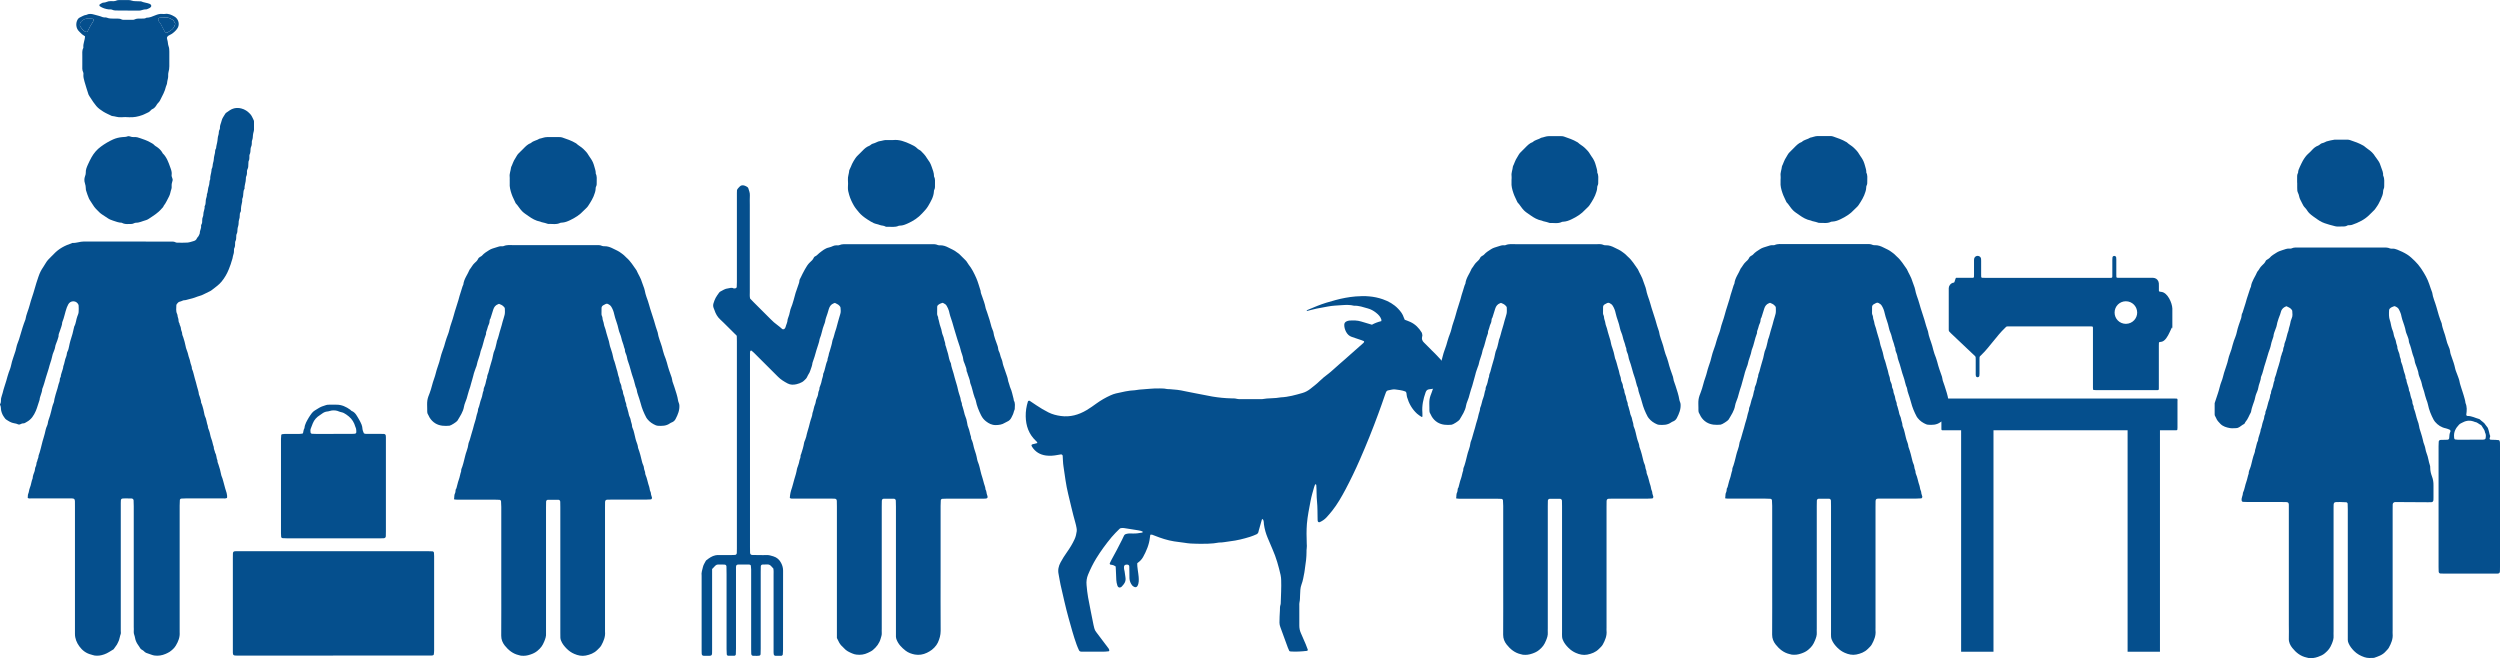
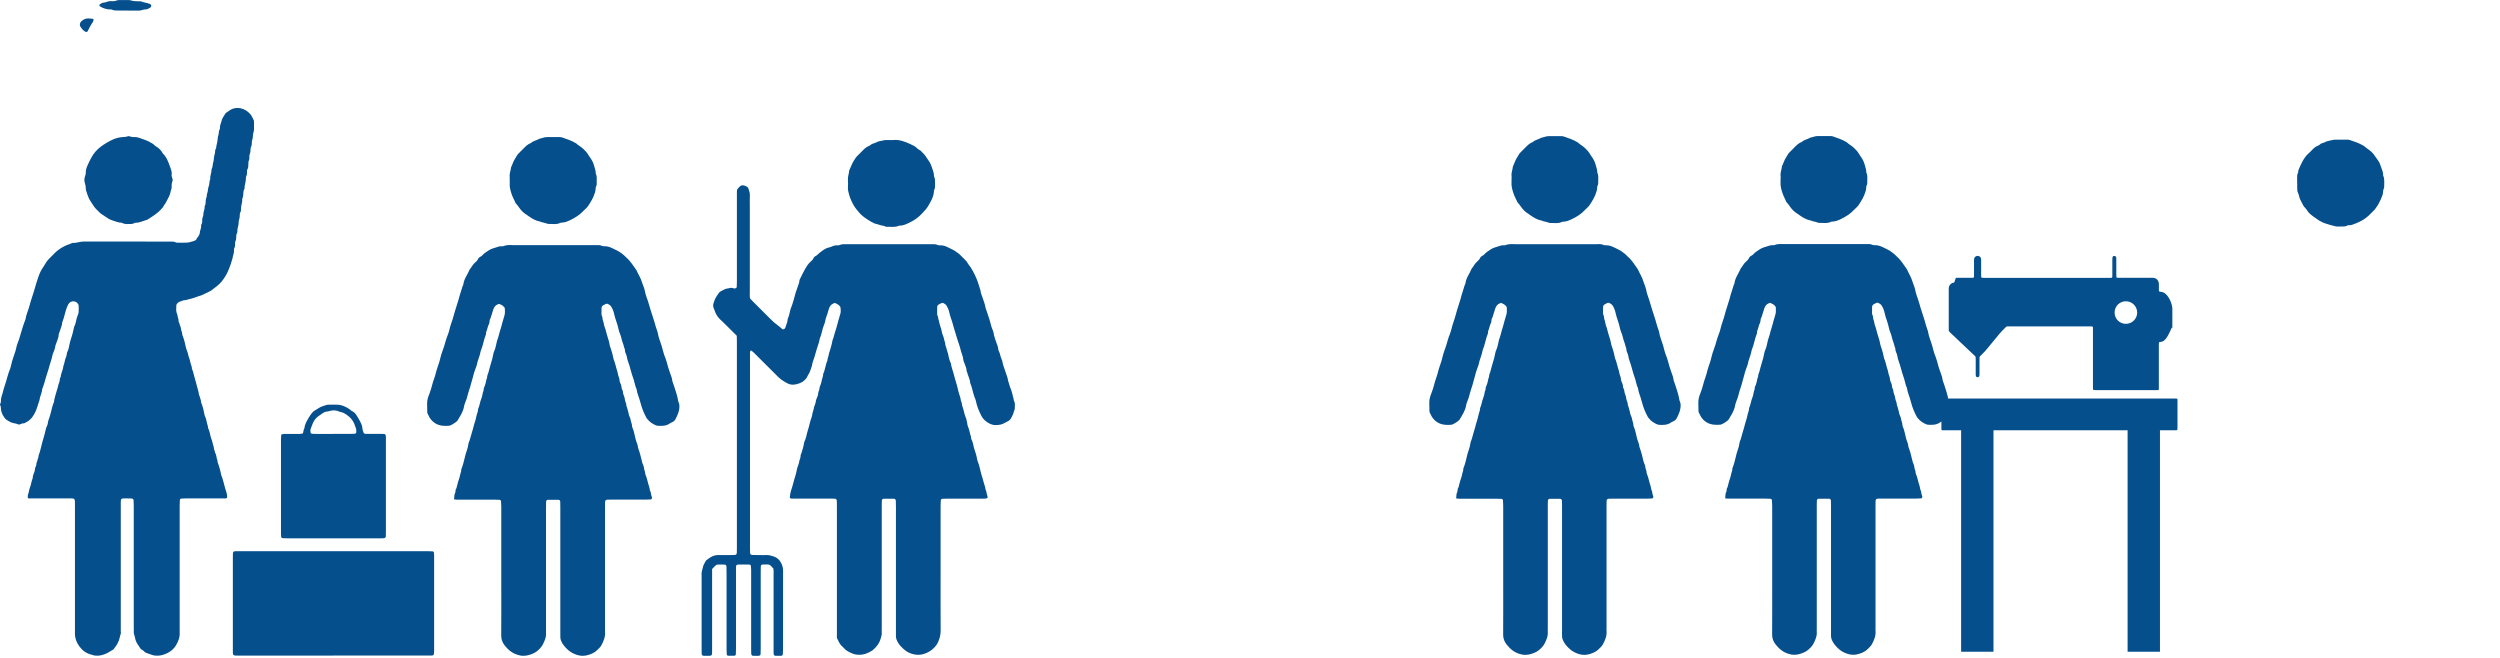
<svg xmlns="http://www.w3.org/2000/svg" id="Layer_1" viewBox="0 0 92.311 24.296">
  <defs>
    <style>.cls-1{fill:#054f8d;stroke-width:0px;}</style>
  </defs>
  <path class="cls-1" d="M26.294,21v2.978c0,.259.016.237-.235.238-.021,0-.042,0-.063,0-.061-.003-.086-.027-.087-.09-.002-.041-.002-.083-.002-.124,0-.915,0-1.829,0-2.744-.018-.113.027-.219.049-.325.017-.078.068-.15.105-.223.006-.012.017-.022.029-.03.098-.076.199-.148.324-.175.041-.009.083-.01.124-.01.153,0,.306,0,.459,0,.048,0,.097-.002.145-.005.035-.003.062-.032.064-.07.002-.055.003-.11.003-.166v-7.649c0-.068-.003-.138-.004-.207-.122-.121-.239-.238-.357-.355-.085-.083-.166-.167-.254-.247-.106-.096-.171-.216-.214-.349-.009-.027-.021-.051-.03-.076-.021-.054-.022-.111-.007-.164.021-.072.048-.143.082-.21.035-.066.083-.127.126-.189.011-.016.028-.033.045-.042.093-.046.176-.109.286-.118.067-.006.131-.043.199-.002.015.009.041.002.062.002.026,0,.059-.028.06-.049.003-.063.006-.124.006-.187v-3.284c0-.041.003-.083.004-.114.025-.055.064-.086.096-.122.055-.061.122-.059.191-.036.032.011.064.029.092.048.016.01.034.028.039.047.026.085.062.167.057.26-.007.118-.002.236-.002.353,0,1.074,0,2.148,0,3.222,0,.076-.009.152.011.237.038.039.081.085.124.129.211.211.423.422.634.633.078.079.159.154.251.218.063.042.117.097.176.145.024.021.075.011.092-.015.011-.017.027-.034.031-.053.023-.094.075-.18.076-.278,0-.013.007-.027.011-.04.035-.089.064-.18.08-.275.012-.081.055-.156.079-.235.035-.118.075-.235.103-.355.025-.113.077-.22.108-.332.018-.066.054-.125.055-.198,0-.038.028-.078.046-.115.052-.105.102-.213.161-.313.051-.089.103-.179.18-.251.055-.051.115-.1.144-.174.008-.018.025-.038.042-.045.069-.025.108-.086.162-.126.11-.082.213-.177.356-.205.053-.01.105-.034.155-.056.04-.017.08-.024.122-.024.035,0,.074.007.104-.007.106-.047.218-.034.329-.034,1.016,0,2.031,0,3.047,0,.089,0,.18-.011.266.032.023.011.054.009.083.008.106-.002.204.03.297.079.109.058.228.101.325.183.026.021.058.035.083.06.079.079.156.159.237.235.047.044.068.103.107.151.123.152.208.327.286.503.066.15.106.313.159.469,0,.078.037.146.06.218.043.131.097.257.12.394.01.061.041.117.058.176.035.125.087.245.117.372.027.12.065.238.115.351.023.186.101.356.16.532.023.066.013.136.05.2.033.058.041.13.063.196.021.065.056.128.066.195.014.097.052.185.082.276.028.092.062.182.094.274.025.071.025.148.056.219.025.056.03.121.056.177.062.133.082.276.122.415.006.02,0,.045.01.061.058.097.033.202.032.304,0,.032-.026.064-.032.097-.017.083-.056.156-.094.229-.032.063-.08.113-.147.141-.032.014-.064.029-.093.048-.103.066-.215.081-.336.083-.143.002-.256-.058-.36-.139-.076-.059-.137-.134-.181-.223-.087-.174-.159-.351-.195-.542-.008-.04-.028-.078-.043-.116-.065-.174-.089-.36-.162-.532-.01-.139-.08-.261-.114-.394-.035-.048-.016-.108-.036-.16s-.038-.104-.056-.156c-.018-.051-.047-.103-.051-.156-.01-.133-.075-.249-.102-.377-.025-.12-.079-.234-.111-.352-.04-.146-.092-.288-.131-.433-.041-.153-.087-.303-.14-.453-.02-.057-.028-.12-.045-.18-.019-.067-.05-.128-.084-.189-.028-.052-.076-.079-.125-.103-.012-.006-.028-.01-.041-.006-.06.018-.117.043-.162.088-.013.013-.023.036-.023.055-.003.09-.003.181-.002.27,0,.056.049.101.04.16.034.097.043.2.08.297.027.069.046.142.058.218.013.08.062.155.074.235.011.076.054.142.05.221,0,.026.02.051.026.078.019.087.053.17.075.256.028.12.045.244.106.355.012.131.068.252.1.378.024.092.047.186.076.277.041.123.073.25.1.377.006.027.017.052.023.079.016.074.056.141.061.219.003.068.055.126.048.2-.002.018.014.038.019.058.02.08.051.155.066.237.013.081.055.155.077.235.021.079.032.162.048.241.005.02.012.04.021.058.051.114.06.239.104.355-.007.059.023.107.044.158.039.096.046.2.08.298.044.123.081.248.102.377.007.041.022.08.037.118.045.109.064.224.093.337.009.033.017.067.026.1.025.092.061.181.081.276.019.094.068.181.072.278.041.06.03.135.056.198.055.132-.007.141-.11.141-.452,0-.904,0-1.357,0-.063,0-.125.003-.187.006-.026.002-.053.029-.054.054-.003.069-.007.138-.007.207v2.39c0,.742-.003,1.483.002,2.225,0,.157-.041.297-.105.436-.055.121-.189.258-.311.324-.03.017-.061.034-.091.049-.142.069-.293.092-.446.065-.122-.023-.243-.066-.341-.142-.143-.112-.271-.24-.336-.415-.012-.031-.019-.066-.021-.101-.003-.062,0-.124,0-.186,0-1.539,0-3.077,0-4.615,0-.076-.002-.152-.005-.228-.002-.034-.034-.066-.069-.066-.124,0-.25-.002-.375,0-.046,0-.071.03-.072.083-.002.069-.003.139-.003.208v4.511c0,.048-.004.097,0,.145.008.079-.02.148-.041.221-.048.173-.154.308-.289.42-.052.044-.119.071-.18.102-.134.066-.278.084-.425.066-.054-.006-.108-.023-.159-.045-.108-.046-.216-.095-.295-.187-.018-.021-.037-.042-.058-.059-.071-.06-.12-.134-.157-.218-.013-.031-.03-.062-.052-.104v-.238c0-1.538,0-3.076,0-4.614,0-.069,0-.139-.003-.208-.003-.053-.022-.085-.094-.086-.063,0-.125-.002-.188-.002-.438,0-.877,0-1.315,0-.048,0-.098.01-.139-.025.01-.139.028-.231.082-.381.034-.097.049-.199.081-.296.042-.131.081-.262.103-.398.005-.027.017-.052.026-.078.02-.066.049-.13.057-.197.009-.069.054-.127.048-.2-.003-.025.015-.052.024-.078.041-.131.085-.261.105-.398.002-.013.004-.028.009-.04.024-.065.056-.127.071-.194.013-.06.025-.121.044-.18.037-.118.07-.238.098-.357.026-.115.085-.22.09-.339.044-.102.047-.217.093-.314.031-.066.024-.136.052-.2.03-.068.063-.141.066-.216.002-.071.058-.128.046-.2.029-.086.067-.168.081-.255.013-.089.06-.17.057-.261.077-.155.08-.334.156-.489-.003-.085.047-.158.052-.241.002-.033.022-.065.03-.098.035-.125.079-.249.099-.378.002-.013.003-.028.009-.04.054-.12.07-.251.117-.373.036-.097.051-.199.083-.297.031-.098.053-.199.086-.296.024-.074.014-.151.008-.227-.003-.036-.028-.062-.052-.087-.045-.048-.108-.061-.155-.093-.02.007-.032.011-.046.016-.1.038-.15.116-.18.213-.031.105-.06.212-.1.313-.018.047-.026.092-.034.14-.007.04-.022.079-.038.117-.073.171-.089.36-.165.53-.019.144-.081.275-.119.414-.044.16-.088.317-.147.471-.009.098-.047.187-.078.278-.018.054-.037.104-.071.148-.02.028-.031.062-.047.091-.013.025-.025.05-.044.069-.045.044-.087.092-.141.123-.065.036-.138.064-.211.08-.108.025-.219.028-.324-.028-.128-.068-.252-.142-.355-.246-.294-.296-.59-.589-.885-.883-.029-.029-.062-.055-.093-.082-.012-.01-.048.004-.05.019-.003.021-.008.042-.008.062,0,.056,0,.111,0,.166v7.005c0,.069,0,.139.003.208.002.057.032.085.094.085.084.002.167.002.251.002.084,0,.167.006.25,0,.093-.007.179.021.264.047.133.04.228.125.29.25.045.088.07.177.07.277-.003.984-.002,1.967-.002,2.952,0,.048-.005.097-.009.144,0,.022-.033.051-.057.051-.069,0-.139.002-.209,0-.037,0-.066-.028-.069-.063-.002-.02-.005-.041-.005-.062,0-.062,0-.124,0-.187,0-.894,0-1.787,0-2.681,0-.076.006-.153-.009-.232-.028-.029-.057-.058-.084-.09-.04-.046-.089-.062-.149-.059-.055.004-.111.002-.166.004-.037.002-.062.028-.064.068-.002.068-.003.138-.003.207,0,.942,0,1.885,0,2.827,0,.069-.003.139-.005.207,0,.028-.027.054-.051.056-.028.003-.056.006-.084.006-.048,0-.097,0-.145-.003-.034,0-.062-.03-.064-.069-.002-.055-.004-.11-.004-.166,0-.693,0-1.385,0-2.079,0-.291,0-.581,0-.873,0-.047-.006-.096-.011-.144-.002-.01-.016-.022-.028-.028-.011-.007-.027-.009-.04-.009-.132,0-.265-.002-.397,0-.06,0-.082.027-.084.093,0,.063,0,.124,0,.187v2.827c0,.068-.004.138-.006.207,0,.026-.028.053-.054.053-.077,0-.153,0-.229,0-.025,0-.051-.028-.052-.055-.004-.063-.007-.124-.007-.187,0-.922,0-1.843,0-2.764,0-.097-.002-.194-.004-.291,0-.037-.029-.067-.065-.068-.034-.003-.069-.005-.105-.004-.222.002-.182-.022-.351.16" />
-   <path class="cls-1" d="M91.195,16.235h0c.145,0,.291,0,.436,0,.034,0,.069,0,.104-.008.016-.004.04-.022.043-.036.012-.074.023-.15-.019-.22-.008-.095-.077-.159-.117-.237-.009-.018-.026-.036-.043-.044-.074-.035-.132-.103-.219-.111-.148-.064-.294-.061-.438.015-.048.026-.101.043-.141.084-.125.129-.205.275-.185.462.002.02.003.042.01.061.004.011.019.024.03.026.033.006.068.009.103.01.145,0,.291,0,.437,0M84.432,11.306c-.137.045-.2.133-.226.259-.014.066-.052.128-.07.194-.019.073-.051.142-.061.219-.007.061-.032.12-.054.178-.031.084-.067.165-.075.257,0,.007,0,.013-.003.02-.028.099-.072.192-.089.295-.017.101-.059.197-.092.295-.043.123-.067.251-.112.374-.063.173-.088.359-.166.528-.005.14-.081.261-.099.399-.011.08-.052.157-.081.234-.032.084-.038.174-.07.258-.032.083-.058.169-.086.254-.008.027-.012.053-.019.08-.006.027-.006.057-.019.08-.066.113-.104.242-.193.343-.023.025-.025.067-.058.084-.082.039-.143.108-.228.141-.02.007-.041.01-.062.011-.076,0-.155.011-.229-.002-.128-.023-.256-.058-.353-.156-.065-.065-.125-.129-.159-.216-.013-.032-.031-.062-.048-.095,0-.011-.005-.025-.005-.039,0-.138,0-.276,0-.415.041-.124.08-.248.123-.371.05-.142.073-.294.131-.434.043-.102.062-.21.093-.315.05-.171.122-.335.157-.512.024-.12.08-.233.115-.351.03-.105.054-.212.09-.315s.085-.205.106-.312c.037-.183.105-.355.164-.53.023-.066.004-.141.05-.199.038-.119.075-.237.112-.354.032-.104.056-.213.096-.314.038-.096.056-.199.103-.292.023-.206.158-.366.233-.551.066-.07.097-.165.173-.23.056-.049.111-.103.142-.176.01-.022.04-.036.062-.051.028-.021.063-.035.084-.061.067-.083.161-.131.247-.187.068-.045.149-.072.228-.097.086-.026.169-.066.263-.054.02.003.044.002.062-.006.092-.045.19-.034.287-.034h3.067c.097,0,.195-.009.287.034.024.01.055.008.083.007.064-.003.123.013.182.036.128.051.253.108.37.182.106.067.194.154.283.24.171.165.294.363.408.569.105.189.154.397.232.595.024.186.107.354.156.533.055.205.114.409.195.606.025.2.121.379.162.575.021.1.056.198.099.293.023.049.044.104.048.158.006.078.035.148.06.219.048.136.098.272.126.414.016.08.053.155.08.233.029.085.068.167.083.255.014.089.048.171.072.257s.06.169.082.256c.025.092.057.183.066.279.061.139.051.282.029.426-.004.028.019.054.05.053.15-.002.279.073.419.111.012.003.027.009.035.019.066.07.16.111.208.2.023.042.066.073.085.116.025.056.036.118.052.177.008.027.007.057.021.079.026.044.006.08-.007.119-.009.029.011.055.042.056.063.003.124.003.187.006.034,0,.069.005.104.009.025.003.033.024.039.043.007.019.009.041.009.062.002.062.002.124.002.187v4.343c0,.069,0,.139-.003.208-.002.06-.029.084-.092.086-.042,0-.084,0-.125,0h-1.836c-.048,0-.097-.002-.145-.004-.035-.002-.062-.031-.064-.07-.002-.055-.004-.11-.004-.165v-4.469c0-.055.003-.11.006-.166.002-.033.033-.062.069-.063.084-.002.167-.003.251-.006.037,0,.066-.028.067-.064.004-.083.008-.165.046-.241.01-.021-.011-.06-.034-.068-.045-.017-.089-.039-.136-.048-.164-.032-.294-.118-.4-.242-.017-.021-.034-.044-.047-.068-.098-.182-.176-.372-.216-.578-.011-.06-.035-.118-.057-.176-.035-.097-.058-.198-.084-.297-.025-.092-.067-.179-.082-.275-.01-.061-.033-.12-.056-.178-.032-.083-.069-.164-.076-.256,0-.013-.006-.027-.01-.04-.029-.085-.052-.172-.089-.253-.038-.084-.032-.175-.068-.259-.059-.139-.081-.29-.13-.432-.019-.058-.05-.111-.053-.178-.002-.06-.03-.119-.05-.178-.019-.058-.051-.114-.062-.174-.026-.15-.081-.29-.129-.433-.021-.064-.032-.133-.049-.199-.016-.062-.047-.114-.073-.171-.028-.062-.082-.091-.14-.117-.011-.006-.028-.01-.04-.005-.059.02-.117.043-.161.089-.013.013-.023.036-.024.055-.006.131-.015.261.033.389.025.063.029.134.047.2.015.06.03.122.056.177.032.07.029.148.057.219.025.065.057.129.064.196.009.077.056.142.05.221-.002.019.012.039.017.059.017.073.062.139.066.216.004.069.054.128.046.2-.002.013.005.028.01.04.069.151.08.319.144.471.025.057.002.127.049.178.004.14.092.259.095.399.048.079.045.172.075.257.022.064.054.126.053.199,0,.063.056.112.047.179-.002.012.003.028.009.04.059.14.079.292.13.434.027.07.051.143.061.218.01.091.049.171.071.257.021.08.052.158.066.237.011.069.032.134.058.198.039.096.04.201.08.298.061.145.072.306.125.455.01.025.009.054.009.082,0,.112.027.219.066.324.04.105.057.213.055.325-.003.152,0,.305,0,.457,0,.028,0,.055-.002.084-.002.049-.029.081-.074.083-.042.002-.084.002-.125.002-.396-.002-.792-.005-1.188-.007-.021,0-.044,0-.062.008-.017.007-.034.023-.044.039-.01.018-.011.04-.011.06-.002.069-.002.139-.002.208v4.427c0,.042-.004.084,0,.124.018.188-.053.352-.14.511-.029.053-.079.095-.12.142-.114.132-.274.181-.43.235-.117.005-.231.015-.349-.025-.147-.05-.276-.119-.387-.231-.084-.086-.155-.176-.202-.286-.017-.039-.028-.077-.028-.12,0-.055,0-.11,0-.166v-4.655c0-.069-.003-.139-.005-.208,0-.026-.027-.054-.052-.055-.076-.004-.153-.008-.229-.009-.249,0-.239-.011-.239.237,0,1.51,0,3.02,0,4.531,0,.055-.004.111,0,.166.009.107-.025.205-.064.301-.066.158-.123.234-.255.347-.075.065-.164.103-.256.135-.124.044-.22.054-.347.043-.027-.003-.053-.014-.08-.02-.221-.048-.387-.183-.522-.353-.076-.096-.133-.208-.128-.342.006-.173,0-.347,0-.52v-4.219c0-.069,0-.139,0-.208-.002-.071-.027-.094-.105-.096-.056-.002-.111-.002-.167-.002h-1.231c-.062,0-.124-.003-.187-.006-.03-.002-.048-.025-.052-.051-.016-.1.05-.186.048-.283.064-.131.076-.278.127-.412.036-.098.048-.2.085-.297-.004-.071.027-.137.052-.199.04-.097.054-.199.081-.297.012-.047.027-.093.038-.14.021-.079.066-.152.066-.237.045-.115.048-.243.109-.353.007-.14.087-.261.097-.399.047-.094.048-.2.085-.296.022-.058.044-.115.047-.18.002-.053.05-.098.042-.158-.002-.013.002-.029.008-.041.066-.143.077-.306.14-.45.03-.07.014-.152.058-.218-.002-.071.028-.135.053-.198.037-.09.033-.191.078-.278-.01-.08.038-.145.056-.219.029-.113.062-.225.099-.336.034-.105.06-.211.079-.319.005-.027.025-.051.028-.078.007-.069.06-.124.058-.197,0-.063.05-.115.043-.181,0-.012.003-.028.009-.04.069-.151.082-.319.145-.472.009-.088.048-.17.063-.258.01-.061.024-.124.05-.178.047-.094.031-.19.025-.285-.002-.025-.025-.048-.042-.069-.041-.05-.104-.067-.165-.101" />
  <path class="cls-1" d="M1.025,18.376c.005-.047-.002-.101.017-.142.032-.071.029-.149.059-.218.05-.114.055-.241.105-.355.002-.091.04-.174.07-.257.022-.059.009-.123.044-.18.036-.059.012-.138.055-.197.004-.07.056-.128.048-.2.067-.173.1-.356.149-.535.026-.092.057-.182.08-.276.024-.099.04-.202.086-.295.035-.069.028-.149.057-.219.041-.103.068-.209.095-.315.026-.106.046-.214.092-.315.02-.042.016-.095.029-.141.03-.105.051-.213.089-.316.039-.103.049-.214.094-.315.025-.057-.002-.127.047-.178.007-.14.088-.26.097-.399.049-.114.052-.242.105-.354.03-.064.015-.136.053-.199.031-.051.039-.117.054-.177.017-.066.024-.136.046-.2.06-.176.108-.354.145-.537.067-.116.067-.252.114-.373.02-.051.044-.104.048-.157.008-.083.004-.166,0-.25-.002-.025-.019-.05-.035-.072-.086-.114-.274-.105-.348.036-.019.037-.038.074-.052.112-.066.18-.095.372-.17.55-.002.113-.058.211-.086.316-.018.066-.059.127-.049.2,0,.006-.003.013-.005.02-.028.085-.049.173-.087.253-.037.076-.031.161-.066.238-.043.093-.076.194-.094.294-.018.097-.061.183-.083.276-.034.147-.09.288-.131.433-.042.145-.079.292-.138.432-.003.14-.087.261-.097.4-.05.135-.082.277-.139.408-.071.164-.166.317-.336.407-.043.022-.079.057-.131.054-.045-.002-.079.024-.118.037-.018.006-.044.01-.06.002-.051-.025-.104-.036-.159-.045-.112-.017-.204-.08-.296-.14-.011-.008-.023-.017-.03-.028-.032-.046-.067-.088-.092-.137s-.043-.102-.056-.155c-.017-.072-.002-.152-.043-.22-.004-.006-.004-.016,0-.02.047-.068.026-.148.039-.221.011-.067.043-.131.058-.198.034-.155.092-.301.135-.453.028-.098.053-.198.087-.295.033-.09.072-.18.09-.274.035-.183.11-.354.163-.532.028-.091.038-.189.075-.277.038-.09.067-.181.093-.275.059-.204.119-.409.198-.606.027-.185.112-.353.157-.533.05-.2.127-.391.18-.589.041-.153.091-.302.141-.451.05-.149.101-.251.194-.386.023-.034.042-.071.065-.105.03-.047.058-.095.095-.135.07-.077.148-.147.219-.222.18-.192.404-.31.65-.39.013-.005.026-.017.038-.016.141.01.271-.051.41-.051,1.064.003,2.128.002,3.193.002.068,0,.139-.008.204.028.017.01.04.012.06.012.125,0,.252.007.376-.003.074-.006.147-.033.219-.053.049-.012.103-.038.126-.098.017-.044.066-.071.08-.121.007-.026.03-.05.029-.075-.003-.092.061-.17.049-.263-.003-.019.003-.043.013-.06.032-.05.029-.105.029-.161,0-.042.005-.082.024-.122.011-.024.018-.053.017-.08-.004-.105.061-.199.047-.304.048-.075.034-.16.045-.241.01-.067.047-.13.039-.201.047-.102.031-.217.074-.32.03-.075.007-.165.05-.24-.011-.113.04-.217.047-.326,0-.021,0-.045.01-.061.042-.069.026-.15.049-.22.023-.067.027-.135.033-.203.005-.054.028-.106.036-.161.009-.054-.002-.111.035-.16.004-.005.007-.012.007-.019.005-.097.042-.188.051-.284.007-.068.011-.136.035-.202.023-.064,0-.139.043-.2.01-.016.014-.04.012-.06-.007-.093.043-.173.061-.26.019-.098.086-.17.131-.255.009-.018.026-.034.042-.046.091-.062.175-.133.287-.16.091-.021.174-.019.265.003.136.033.238.106.331.205.063.067.09.154.132.233.01.017.009.041.009.061,0,.098.003.195,0,.292,0,.033-.014.066-.021.1-.007.034-.017.067-.018.102-.003.062-.006.123-.03.182-.015.036-.01.081-.012.123-.002.042-.007.082-.027.12-.012.024-.017.053-.018.08-.004.069-.003.137-.035.202-.014.029-.008.068-.009.103-.002.042,0,.084-.02.122-.007.012-.013.026-.014.039-.004.063-.008.124-.009.187,0,.064-.052.112-.047.179.005.062,0,.124-.029.183-.01.024-.012.053-.011.081.003.125-.058.242-.048.368-.074.109-.024.246-.08.361-.017.034,0,.083-.01.123-.027.107-.047.216-.044.327,0,.019-.009.041-.019.058-.023.038-.025.079-.025.121,0,.056-.005.109-.027.162-.015.037-.013.081-.015.123-.003.042-.005.082-.02.122-.012.031-.019.066-.021.101-.005.062,0,.124-.034.181-.012.022-.011.053-.012.081-.003.062.002.124-.032.181-.01.016-.009.04-.01.061,0,.069.002.139-.033.202-.007.011-.007.027-.008.041-.005.055.003.114-.016.163-.021.053-.027.106-.038.16-.009.048-.032.09-.043.138-.01.053-.034.104-.052.156-.057.163-.128.318-.228.461-.028.04-.056.078-.087.115-.103.124-.238.21-.361.31-.027.022-.059.037-.089.052-.074.037-.148.073-.223.109-.037.019-.074.034-.115.045-.067.016-.13.045-.195.067-.117.043-.24.062-.359.097-.073-.009-.129.044-.199.055-.042.007-.07.044-.097.074-.013.015-.026.036-.027.054,0,.109-.025.22.029.327.021.041.012.097.033.139.03.065.002.142.05.2.003.07.056.125.057.197,0,.07.048.128.047.201,0,.039.024.078.037.118.038.11.067.222.09.337.004.02.008.041.013.061.024.086.066.164.082.254.016.087.062.17.074.257.013.089.067.168.063.26.056.112.069.237.106.354.03.098.058.198.081.297.021.093.062.181.068.279.002.032.027.064.033.097.016.074.055.142.051.22.037.074.057.155.079.234.02.072.03.147.047.22.003.014.006.028.012.04.064.117.063.253.111.374-.003.057.023.106.043.158.041.103.046.216.088.317.041.096.048.2.087.295-.005.08.041.146.053.221.056.084.038.188.083.275-.004.058.021.107.04.16.042.117.071.236.095.357.003.013.003.028.009.04.067.152.092.316.141.473.035.115.087.23.069.356-.054.03-.111.018-.165.018-.446.002-.89,0-1.336,0-.063,0-.124.004-.187.007-.026,0-.053.029-.054.054-.003.069-.007.138-.007.207v4.573c0,.034-.002.069,0,.104.014.181-.052.34-.141.489-.056.095-.141.171-.233.234-.046.03-.098.052-.148.075-.13.056-.267.078-.407.059-.067-.009-.131-.039-.198-.06-.072-.022-.145-.04-.197-.105-.015-.021-.046-.029-.067-.046-.023-.016-.05-.031-.062-.053-.049-.091-.124-.167-.16-.267-.013-.039-.029-.076-.034-.119-.009-.082-.059-.154-.048-.241.007-.054,0-.11,0-.166v-4.448c0-.076-.003-.152-.006-.228-.002-.033-.034-.064-.069-.065-.076-.002-.153-.004-.229-.004-.172.002-.175.003-.175.175,0,.499,0,.997,0,1.496v3.076c0,.048,0,.097,0,.145,0,.042.01.087-.005.124-.028.071-.034.147-.06.218-.018.052-.047.101-.07.15-.003.007-.007.012-.01.018-.04.056-.08.112-.12.169-.114.065-.219.146-.345.188-.129.044-.215.058-.347.045-.048-.006-.093-.027-.14-.038-.184-.045-.327-.156-.433-.303-.098-.134-.163-.289-.162-.463,0-.055,0-.111,0-.166,0-1.517,0-3.034,0-4.552,0-.313.024-.28-.277-.281-.446,0-.89,0-1.336,0-.047,0-.097.012-.139-.025" />
  <path class="cls-1" d="M16.765,18.43c.016-.084,0-.154.037-.218.031-.053,0-.127.049-.177.033-.105.049-.214.088-.316.04-.104.051-.214.089-.317-.007-.065.024-.121.045-.179.029-.078.044-.159.066-.238.029-.105.048-.214.088-.317.036-.096.06-.197.073-.299.002-.013.008-.027.013-.04.048-.106.065-.223.103-.333.036-.104.061-.211.089-.316.028-.1.066-.198.083-.298.016-.095.067-.181.065-.279.06-.125.067-.266.123-.392.041-.096.036-.203.082-.297-.008-.066.025-.121.047-.179.038-.096.04-.201.082-.296-.006-.065.028-.12.046-.179.033-.111.056-.226.093-.337.038-.11.066-.223.086-.338.009-.047.022-.094.043-.138.045-.094.054-.198.083-.296.006-.02.004-.042.012-.061.059-.141.083-.291.131-.434.031-.091.052-.184.077-.276.024-.086.055-.171.075-.257.017-.072.01-.151.008-.227,0-.036-.029-.061-.054-.086-.045-.047-.104-.066-.161-.091-.013.006-.027.01-.039.015-.092.034-.144.105-.173.194-.036.111-.07.223-.105.334-.049.057-.02.135-.053.199-.028.053-.048.114-.062.174-.014.066-.058.127-.048.2,0,.007-.003.013-.006.02-.081.197-.105.411-.191.607-.028.184-.119.351-.149.534-.005.028-.02.052-.029.078-.032.098-.074.194-.094.295-.019.095-.057.184-.078.277-.02.095-.053.185-.084.276-.033.098-.053.199-.084.297-.031.099-.082.193-.098.293-.032.199-.146.354-.242.52-.026.045-.239.181-.294.187-.181.017-.361.011-.523-.087-.09-.055-.161-.13-.215-.22-.021-.035-.033-.076-.056-.11-.024-.037-.029-.077-.029-.119v-.083c0-.104-.01-.21.005-.312.014-.094.049-.186.086-.275.068-.173.098-.357.164-.53.052-.135.074-.278.124-.414.047-.128.087-.259.118-.394.03-.133.089-.26.129-.391.029-.099.054-.199.088-.295.033-.098.078-.193.1-.293.04-.189.12-.365.166-.551.049-.193.121-.379.174-.57.028-.099.051-.199.087-.295.034-.09.048-.187.093-.273.021-.207.157-.367.231-.551.067-.079.108-.176.187-.246.051-.046.105-.091.131-.16.01-.023.036-.041.058-.057.027-.021.064-.031.085-.057.073-.086.17-.142.262-.201.081-.053.179-.073.27-.104.066-.023.131-.045.202-.039.02,0,.044.004.062-.005.12-.054.246-.036.37-.036,1.001,0,2.003,0,3.005,0,.089,0,.18-.012.266.031.023.011.054.01.082.01.115-.003.218.035.316.086.105.053.215.096.308.172.03.026.068.045.097.075.028.03.058.061.089.087.155.132.256.307.373.468.065.152.162.29.206.452.028.099.079.192.099.293.016.082.035.162.063.238.036.097.07.194.097.294.053.199.126.391.184.588.043.144.08.291.134.431.025.185.105.355.157.533.028.098.047.2.083.296.036.097.078.193.102.293.045.188.112.369.176.549.017.048.013.096.028.142.021.066.048.129.068.195.053.17.115.338.141.516.009.054.041.1.045.158.014.188-.054.351-.138.511-.028.056-.073.1-.134.125-.026.01-.052.021-.074.037-.14.102-.298.101-.459.09-.021-.002-.042-.008-.06-.015-.123-.052-.233-.124-.316-.23-.012-.017-.026-.032-.036-.05-.092-.171-.166-.349-.213-.537-.013-.054-.032-.104-.047-.158-.03-.112-.085-.218-.097-.337-.005-.04-.029-.077-.042-.116-.034-.097-.046-.2-.083-.297-.08-.212-.119-.436-.201-.648-.028-.07-.029-.146-.055-.218-.022-.064-.059-.124-.056-.198.002-.032-.026-.064-.031-.097-.021-.115-.078-.218-.099-.335-.021-.114-.086-.219-.106-.333-.035-.191-.121-.365-.16-.554-.019-.093-.054-.185-.105-.269-.031-.05-.075-.081-.125-.105-.027-.013-.054-.012-.08,0-.031.014-.062.031-.092.048-.038.023-.063.055-.064.101,0,.076,0,.152-.002.228-.002.051.037.092.036.139,0,.079.043.145.051.221.007.066.039.131.059.197.029.099.047.2.083.297s.059.197.077.298c.008.04.023.079.037.118.042.117.073.236.096.357.002.013.003.028.009.04.05.114.073.237.108.354.02.066.044.131.053.199.01.069.051.126.054.199.003.06.026.123.054.176.033.064.01.138.051.2.034.051.017.121.046.18.029.061.045.13.054.198.009.068.057.125.05.199-.002.025.021.051.027.078.014.081.049.156.061.239.009.073.062.141.071.214.01.083.054.157.052.241,0,.02.01.04.018.059.058.126.073.264.109.396.008.026.013.052.023.079.029.084.066.166.071.257.066.174.11.353.152.535.017.073.066.138.067.216.002.069.052.128.045.2,0,.013.005.028.01.04.066.145.083.304.139.452.014.038.013.082.024.121.01.04.037.078.038.117,0,.058.031.105.04.16.004.023-.019.062-.04.063-.063.004-.125.008-.187.008-.41,0-.821,0-1.231,0-.063,0-.125,0-.188.002-.059.002-.086.029-.087.092-.002.069-.002.139-.002.207v4.469c0,.034-.003.069,0,.104.019.188-.051.353-.138.511-.036.065-.097.116-.151.17-.117.117-.268.172-.424.203-.144.029-.289-.003-.425-.063-.104-.045-.191-.106-.272-.186-.09-.09-.168-.184-.214-.303-.012-.031-.022-.066-.024-.099-.004-.063-.002-.124-.002-.187v-4.634c0-.069,0-.139-.003-.208,0-.036-.029-.071-.062-.072-.131,0-.263-.002-.395,0-.034,0-.064.033-.065.069-.002.069-.003.139-.003.207v4.511c0,.048-.003.097,0,.145.01.106-.026.204-.065.299-.065.159-.123.237-.254.348-.075.063-.163.104-.256.135-.125.043-.22.055-.347.043-.028-.003-.053-.014-.08-.02-.221-.049-.387-.185-.522-.355-.08-.103-.131-.221-.13-.363.005-.657.002-1.316.002-1.974v-2.784c0-.069-.005-.139-.009-.207-.002-.025-.03-.051-.056-.052-.063-.003-.125-.006-.188-.006h-1.293c-.062,0-.124.004-.202-.013" />
-   <path class="cls-1" d="M51.868,11.806c.08.031.145.053.208.082.183.084.317.222.42.391.017.028.018.066.023.099.003.013,0,.028-.005.041-.027.097,0,.172.076.24.103.094.193.2.294.295.162.153.307.32.459.482.024.025.042.056.066.08.098.096.112.219.111.345,0,.131-.047.244-.134.341-.043.048-.098.075-.162.088-.149.031-.297.069-.45.084-.073.007-.109.047-.133.111-.087.244-.142.492-.12.752.004.048.004.097.002.144,0,.006-.026.018-.031.014-.057-.038-.118-.073-.169-.12-.183-.168-.301-.378-.37-.616-.013-.046-.013-.095-.021-.143-.005-.028-.017-.051-.047-.063-.119-.046-.243-.056-.367-.073-.041-.005-.085-.004-.124.006-.191.048-.188-.006-.26.213-.076.23-.161.457-.243.685-.207.565-.432,1.125-.674,1.677-.167.381-.345.756-.541,1.123-.144.268-.294.534-.484.773-.069.086-.14.172-.217.253-.066.07-.147.125-.237.167-.044.02-.081-.004-.084-.056,0-.014,0-.028-.002-.042-.006-.221,0-.444-.022-.663-.021-.201-.011-.402-.026-.601,0-.011-.01-.028-.019-.032-.015-.007-.026.005-.031.019-.009.027-.022.051-.029.078-.049.173-.101.346-.134.522-.052.278-.11.556-.134.839-.019.242-.015.485-.006.727.003.062.009.124-.002.186-.007.041-.006.083-.006.124,0,.201-.025.4-.057.598-.01.055-.011.11-.023.164-.03.149-.05.299-.106.443-.048.124-.046.258-.052.389-.005.089,0,.18-.022.269-.01.039-.006.083-.006.124,0,.242.002.485,0,.728,0,.099.016.192.057.282.063.139.123.278.182.419.027.064.05.129.074.194.007.015-.013.043-.031.045-.2.023-.402.036-.603.022-.013,0-.027-.008-.047-.015-.017-.038-.039-.081-.055-.125-.093-.254-.184-.508-.278-.761-.019-.053-.032-.106-.032-.162,0-.077.002-.153.005-.229.003-.076.01-.152.012-.228.003-.068-.004-.139.021-.205.007-.019.008-.041.009-.062.008-.284.026-.567.016-.851-.003-.062-.007-.125-.021-.185-.074-.324-.162-.644-.298-.95-.062-.139-.12-.28-.179-.421-.067-.16-.115-.325-.138-.499-.009-.06,0-.125-.035-.181-.004-.006-.01-.015-.013-.014-.01.004-.027.009-.028.016-.041.14-.08.279-.119.42-.006.02-.006.043-.015.06-.013.023-.03.05-.053.06-.082.037-.165.072-.251.099-.239.074-.482.135-.732.164-.138.016-.274.049-.413.047-.268.053-.539.046-.809.045-.16,0-.318-.011-.477-.038-.123-.02-.247-.031-.37-.05-.249-.039-.485-.118-.718-.21-.032-.012-.064-.028-.097-.037-.019-.005-.04,0-.066.003-.006.036-.011.069-.015.104-.028.259-.129.494-.253.72-.051.092-.125.163-.213.224-.006.087.009.169.018.251.009.083.027.164.032.247.008.117.017.236-.044.346-.02.035-.067.056-.107.038-.03-.015-.065-.031-.085-.057-.062-.077-.098-.167-.103-.267-.003-.063-.002-.124-.002-.187,0-.083-.002-.166-.004-.249-.002-.045-.034-.069-.086-.069-.013,0-.028,0-.041.004-.037.007-.066.035-.067.068,0,.035-.006.071.004.104.027.094.028.192.047.286.021.103-.003.191-.068.271-.022.027-.043.054-.067.078-.065.06-.136.043-.162-.038-.02-.067-.038-.133-.04-.203-.004-.117-.009-.235-.015-.352-.002-.048-.005-.096-.008-.148-.03-.018-.059-.038-.09-.049-.032-.011-.068-.012-.102-.019-.017-.003-.033-.035-.027-.049.021-.044.041-.088.064-.13.134-.243.265-.487.388-.736.024-.049.05-.099.071-.149.018-.044.052-.062.094-.072.075-.02.152-.018.228-.014.12.005.236-.012.352-.033.01-.002.018-.016.029-.027-.053-.037-.115-.048-.176-.058-.171-.028-.342-.055-.514-.081-.028-.005-.055-.004-.084-.004-.035,0-.068.008-.094.034-.099.098-.198.195-.287.301-.209.251-.401.513-.572.791-.116.19-.213.389-.298.593-.052.124-.07.255-.057.387.014.152.029.304.056.453.063.34.132.679.2,1.018.008.041.021.08.029.121.012.055.038.103.073.147.14.181.276.365.413.548.028.038.065.074.069.125,0,.011-.01.032-.017.033-.069.008-.138.016-.207.016-.188.003-.375,0-.563,0-.084,0-.167,0-.251-.002-.038,0-.067-.019-.083-.053-.031-.069-.063-.139-.088-.21-.116-.319-.201-.648-.294-.974-.114-.408-.201-.82-.297-1.231-.029-.128-.046-.259-.072-.388-.034-.158-.004-.302.073-.441.07-.127.145-.252.231-.37.109-.153.206-.312.285-.483.045-.097.066-.197.08-.299.005-.041,0-.084-.008-.124-.012-.068-.028-.136-.047-.202-.099-.346-.175-.697-.261-1.047-.083-.337-.122-.68-.174-1.022-.02-.129-.02-.261-.029-.392-.002-.021-.039-.051-.06-.048-.041.006-.082.013-.123.021-.144.028-.288.041-.435.021-.219-.03-.391-.132-.511-.319-.038-.059-.033-.086.036-.102.053-.012.105-.027.158-.04-.006-.042-.035-.063-.06-.086-.257-.244-.363-.55-.37-.895-.004-.188.025-.372.081-.552.008-.025.047-.038.068-.024.082.053.162.107.242.162.144.097.293.186.448.264.145.073.299.111.458.133.345.048.661-.043.954-.218.125-.074.244-.16.362-.245.164-.118.337-.218.522-.301.063-.028.129-.054.196-.069.231-.052.46-.108.698-.118.054-.002.109-.02.164-.023.256-.014.511-.053.769-.044.076.003.152,0,.228.018.04.01.083.007.124.009.187.01.374.031.557.074.23.053.465.086.695.136.108.024.218.044.327.063.234.039.468.062.705.067.069,0,.138,0,.206.019.047.012.097.01.145.01.237,0,.473,0,.71,0,.021,0,.042.003.063,0,.232-.045.471-.021.703-.067.274-.012.534-.087.794-.161.109-.031.208-.086.294-.155.113-.091.231-.177.334-.28.093-.092.197-.177.302-.255.151-.112.281-.247.425-.368.143-.12.281-.247.422-.371.161-.142.323-.284.483-.427.012-.01.011-.035.017-.055-.036-.014-.068-.029-.101-.04-.118-.041-.237-.081-.355-.12-.099-.032-.165-.101-.212-.189-.042-.081-.067-.166-.066-.259.002-.064.034-.104.089-.128.031-.013.066-.025.1-.027.145-.009.292-.01.433.034.132.041.266.079.4.119q.147-.083.347-.133c0-.019.005-.041,0-.059-.035-.11-.115-.187-.203-.257-.088-.068-.186-.123-.295-.152-.167-.046-.332-.108-.509-.1-.15-.039-.305-.032-.456-.021-.173.013-.347.017-.518.051-.136.028-.274.048-.409.076-.122.026-.241.06-.366.091-.002-.033.029-.041.046-.048.114-.05.23-.098.347-.144.219-.087.446-.154.674-.215.242-.065.488-.112.737-.133.34-.029.68-.011,1.008.105.213.075.405.182.562.347.092.095.172.199.212.329.009.026.022.05.035.083" />
  <path class="cls-1" d="M12.298,24.207h-3.442c-.283,0-.258.025-.258-.256,0-1.115,0-2.23,0-3.345,0-.055,0-.111.002-.166.002-.061.027-.085.091-.086.055-.002.111-.002.166-.002h6.925c.063,0,.125.003.188.006.026,0,.052.028.054.053.003.041.006.083.006.123,0,1.164,0,2.327,0,3.49,0,.048-.006.097-.012.144-.002.01-.017.024-.029.028-.02.007-.041.009-.062.01-.063,0-.125,0-.187,0h-3.442" />
  <path class="cls-1" d="M12.315,16.021c.222,0,.445,0,.667,0,.042,0,.084-.003.124-.006.024-.002.051-.031.051-.058,0-.041-.002-.083-.009-.123-.004-.027-.02-.051-.028-.078-.042-.15-.119-.279-.239-.378-.059-.048-.121-.094-.187-.128-.054-.028-.121-.031-.177-.056-.086-.04-.174-.046-.264-.037-.053.005-.105.032-.16.036-.081.006-.146.037-.208.085-.022.016-.046.031-.068.047-.121.075-.215.174-.268.307-.026.064-.049.127-.074.192-.019.047-.015.094-.009.142.003.028.027.049.056.051.048.002.097.004.145.005h.647M13.44,16.002c.047.024.089.018.131.018.145,0,.292,0,.437,0,.056,0,.111,0,.167.003.037,0,.067.028.07.062,0,.021.004.042.004.063,0,.048,0,.096,0,.144v3.322c0,.063,0,.124-.003.187-.002.044-.034.073-.083.074-.055.002-.111.003-.166.003-1.126,0-2.251,0-3.377,0-.062,0-.124-.003-.187-.007-.025,0-.051-.028-.052-.054-.003-.042-.006-.083-.006-.124,0-1.163,0-2.326,0-3.488,0-.048.005-.096.01-.144,0-.01.017-.026.029-.028.033-.007.068-.01.103-.011.18,0,.361,0,.542,0,.034,0,.068-.004.103-.01.011-.002.026-.015.028-.026.014-.061.019-.123.052-.178.012-.15.093-.272.164-.397.031-.053.07-.103.106-.153.058-.081.15-.122.23-.174.091-.06.197-.099.304-.129.032-.01.067-.012.102-.012.091-.002.181,0,.272,0,.196-.003.361.077.515.187.016.012.028.035.046.042.15.059.203.2.279.322.036.058.063.123.091.185.011.025.018.052.023.079.008.04.007.083.017.122.012.046.033.088.048.125" />
-   <path class="cls-1" d="M3.306.684c-.118-.014-.217.025-.303.104-.047.043-.072.137-.039.188.051.081.106.16.197.202.023.01.062.003.072-.018.059-.117.116-.234.193-.34.015-.022.021-.05.029-.076.007-.016-.01-.047-.026-.048-.041-.004-.083-.008-.124-.011M6.467.858c-.019-.032-.043-.073-.067-.113-.089-.048-.174-.111-.285-.102-.075.007-.15.007-.225.012-.03.002-.054.05-.044.08.007.02.01.043.023.057.062.067.097.149.137.229.025.048.051.097.078.144.023.04.068.054.105.032.04-.026.081-.051.121-.077.08-.05.124-.125.155-.211.004-.012.002-.027.004-.052M3.139,1.34c-.035-.024-.077-.047-.114-.077-.037-.031-.068-.069-.104-.103-.116-.107-.136-.304-.054-.44.019-.031.042-.057.073-.071.082-.036.156-.091.249-.1.092-.048.185-.041.282-.012.104.031.214.051.315.094.025.01.054.01.082.013.021.002.045-.005.062.004.113.05.232.037.349.038.076,0,.152-.004.223.036.023.012.054.009.082.01.098,0,.196,0,.293,0,.028,0,.059.003.082-.01.086-.045.176-.035.265-.036.063,0,.126.007.182-.031.12,0,.227-.048.336-.093.082-.034.17-.058.263-.047.027.004.056.005.083,0,.133-.022.244.033.353.096.119.068.179.21.151.337-.013.061-.046.115-.088.162-.071.077-.148.143-.246.187-.081.035-.111.086-.083.165.029.08.02.165.048.241.026.067.029.134.029.203,0,.18,0,.36,0,.541,0,.076-.01.148-.032.223-.021.07,0,.154-.019.225-.018.067-.03.134-.037.202-.004.033-.029.064-.036.096-.04.185-.135.347-.218.513-.012.025-.028.048-.046.068-.022.028-.052.049-.068.079-.045.081-.098.151-.188.185-.012.005-.021.017-.031.027-.031.027-.058.064-.094.08-.076.034-.147.074-.226.104-.159.058-.318.089-.487.08-.097-.006-.196-.01-.292,0-.122.012-.232-.038-.348-.047-.105-.052-.216-.097-.315-.159-.093-.059-.185-.121-.258-.207-.04-.047-.076-.097-.112-.147-.037-.049-.064-.105-.102-.155-.029-.037-.051-.081-.075-.123-.007-.01-.143-.456-.146-.471-.027-.093-.052-.186-.042-.284.002-.021.002-.045-.007-.062-.048-.091-.032-.189-.034-.285-.002-.104-.002-.208,0-.312.003-.104-.018-.209.037-.306.003-.006.003-.013.002-.021-.015-.14.059-.267.061-.413" />
  <path class="cls-1" d="M4.765,8.27c-.103.01-.191,0-.273-.046-.114,0-.215-.046-.32-.078-.074-.023-.142-.052-.205-.097-.067-.048-.139-.09-.207-.136-.023-.015-.046-.031-.066-.05-.1-.096-.201-.189-.271-.311-.044-.078-.104-.147-.141-.228-.043-.093-.071-.193-.104-.291-.009-.026-.009-.054-.01-.082-.004-.062-.009-.12-.031-.181-.03-.084-.028-.178.003-.264.014-.04.029-.077.027-.12-.007-.114.037-.216.082-.316.039-.088.083-.175.129-.259.088-.157.201-.291.351-.4.141-.103.287-.19.446-.262.108-.049.221-.075.337-.086.069-.006.138-.002.204-.03.023-.01.056-.006.08.004.053.021.107.029.163.025.079-.007.15.016.222.042.118.041.236.08.345.14.067.036.136.068.187.128.017.02.045.03.068.046.083.053.152.12.205.202.008.011.01.028.018.037.151.143.216.334.283.522.033.09.068.182.051.282-.012.072.05.132.036.2-.012.06-.039.116-.036.18.002.048.005.1-.011.143-.033.09-.039.187-.087.274-.065.114-.11.238-.195.341-.013.05-.054.079-.086.116-.131.155-.305.257-.471.368-.034.023-.073.041-.113.051-.12.031-.231.095-.36.09-.013,0-.028.004-.04.009-.032.011-.064.03-.097.035-.041.007-.084.002-.114.002" />
  <path class="cls-1" d="M18.82,6.658c0-.042.005-.084,0-.124-.016-.12.038-.229.049-.345.002-.027.021-.05.031-.076.027-.064.049-.128.08-.189.029-.055.068-.104.095-.16.019-.038.045-.069.073-.099.059-.059.119-.117.178-.176.082-.085.164-.169.28-.209.086-.086.214-.092.311-.158.095-.016.183-.061.282-.06.153,0,.305,0,.458,0,.034,0,.07.003.103.014.169.059.34.114.495.207.006.004.014.005.018.01.079.078.181.125.261.202.075.071.147.144.198.237.027.048.063.09.092.137.026.041.05.083.069.126.022.05.039.103.053.156.024.086.056.17.052.261.051.097.034.202.035.305,0,.062.006.123-.028.181-.013.022-.012.053-.012.081,0,.049-.016.093-.029.141-.052.181-.152.338-.254.493-.042.062-.107.107-.159.164-.142.156-.316.265-.504.354-.093.045-.19.083-.295.089-.021.002-.045,0-.062.008-.144.074-.299.033-.45.041-.079-.023-.156-.053-.238-.065-.02-.003-.038-.018-.058-.022-.161-.029-.298-.109-.427-.201-.078-.056-.161-.105-.231-.174-.095-.092-.154-.211-.246-.304-.047-.115-.111-.22-.15-.34-.044-.132-.08-.262-.069-.403.002-.034,0-.069,0-.104" />
  <path class="cls-1" d="M32.937,5.171c.014,0,.028,0,.042,0,.229-.024.434.057.636.15.094.043.188.086.261.165.037.039.095.052.135.094.077.079.156.156.211.254.03.053.073.1.104.153.028.047.05.098.068.15.041.123.098.242.094.376.05.09.035.188.036.284,0,.076.009.153-.031.223-.007.011-.008.027-.008.041-.009.207-.115.377-.215.55-.059.102-.143.183-.222.27-.147.162-.326.277-.523.366-.093.042-.189.084-.295.084-.014,0-.029,0-.041.004-.139.068-.286.033-.429.04-.021,0-.046.003-.062-.008-.066-.044-.147-.031-.218-.061-.069-.029-.148-.037-.217-.067-.075-.033-.145-.08-.215-.123-.146-.093-.253-.18-.333-.276-.066-.08-.135-.16-.186-.248-.071-.124-.134-.256-.174-.396-.027-.093-.052-.184-.046-.283.006-.089.008-.18,0-.27-.011-.12.041-.229.048-.346,0-.012.009-.026.014-.038.037-.066.06-.139.091-.207.033-.075.082-.144.126-.214.018-.029.042-.055.066-.08.063-.065.13-.125.192-.191.071-.076.148-.144.248-.182.018-.007.037-.018.051-.032.031-.029.065-.048.108-.056.033-.006.065-.024.096-.037.045-.019.085-.042.136-.048.088-.011.171-.049.264-.041.062.006.124,0,.187,0" />
  <path class="cls-1" d="M84.82,6.746v-.145c0-.076-.008-.153.035-.222.002-.078.029-.147.064-.216.037-.074.066-.149.108-.221.06-.104.125-.199.215-.277.042-.036.082-.076.119-.117.066-.073.139-.138.232-.17.06-.021.091-.083.16-.094.053-.009.102-.04.152-.062.031-.013.269-.066.302-.066.154,0,.307,0,.46,0,.034,0,.069.005.102.015.171.056.341.116.497.206.03.017.056.042.083.063.028.021.053.044.083.063.11.073.205.162.272.277.007.012.017.022.025.033.048.075.111.142.144.225.038.096.07.194.104.291.009.027.013.054.017.081.004.028-.005.059.007.083.053.112.032.231.035.347.002.048,0,.096-.023.142-.012.024-.016.053-.017.081-.002.106-.043.2-.085.294-.049.106-.101.211-.172.305-.021.027-.037.058-.06.083-.058.06-.12.116-.178.176-.183.188-.412.299-.657.382-.026.009-.055.01-.082.012-.028.004-.061-.003-.083.01-.069.045-.146.038-.222.038s-.155.01-.228-.008c-.073-.017-.146-.04-.219-.058-.027-.007-.052-.018-.079-.025-.128-.035-.246-.087-.354-.166-.105-.077-.218-.144-.312-.238-.061-.06-.092-.139-.152-.196-.058-.054-.087-.123-.122-.192-.036-.074-.08-.144-.096-.228-.008-.04-.018-.082-.037-.117-.035-.065-.036-.133-.035-.202v-.187" />
  <path class="cls-1" d="M4.715.388c-.118,0-.236,0-.354,0-.075,0-.15.005-.223-.03-.035-.017-.083-.007-.124-.011-.118-.014-.228-.05-.327-.116-.022-.014-.023-.058-.002-.071.018-.011.035-.023.053-.032.025-.011.05-.031.076-.03.092.002.168-.061.261-.056.083.005.166.009.246-.029.024-.01.054-.01.082-.01.118,0,.236-.002.353,0,.034,0,.07.006.102.018.047.017.094.022.143.022.069,0,.139.004.208.007.101.047.214.05.316.091.012.005.023.014.034.022.028.017.034.066.015.091-.041.052-.105.064-.16.091-.077-.005-.149.019-.221.04-.032.01-.069.005-.104.005h-.375" />
-   <path class="cls-1" d="M6.467.858c-.002.026,0,.04-.005.052-.029.086-.075.162-.154.212-.041.025-.081.051-.122.076-.036.022-.081.009-.104-.032-.027-.048-.053-.095-.078-.144-.041-.079-.075-.162-.137-.229-.013-.013-.016-.037-.023-.056-.01-.029.013-.079.043-.081.075-.006.151-.006.226-.011.111-.01.196.052.285.101.024.041.048.081.067.113" />
  <path class="cls-1" d="M3.306.683c.041.004.083.008.123.011.015.002.032.032.026.048-.009.026-.014.055-.03.076-.076.107-.133.224-.192.34-.01.022-.049.028-.072.018-.091-.043-.145-.122-.197-.201-.033-.052-.009-.146.039-.189.086-.079.185-.118.303-.104" />
  <path class="cls-1" d="M78.494,11.124c.236,0,.417.188.42.414.003.205-.158.414-.415.42-.239-.002-.418-.188-.419-.415,0-.241.192-.418.414-.419M72.015,12.285c.176.167.426.403.773.732.046.044.091.086.138.13.015.014.024.031.024.052,0,.027.002.053.002.08v.482c0,.027,0,.053,0,.08,0,.016.004.032.009.048.007.02.022.033.043.038.04.009.077-.012.083-.051.004-.027.005-.053.005-.08v-.521c0-.027,0-.053.002-.08,0-.017.008-.032.02-.044.014-.014.028-.028.043-.042.29-.274.58-.72.87-.993.074-.07.044-.063.157-.063h3.037c.051,0,.059.009.06.056,0,.029,0,.06,0,.089v1.75c0,.126,0,.253,0,.379,0,.019.002.039.006.059,0,.005.008.013.013.013.029.003.059.006.089.006h2.211c.023,0,.047,0,.069,0,.029,0,.044-.014.045-.041,0-.04,0-.08,0-.12v-1.477c0-.036.002-.073.003-.109,0-.013.012-.027.025-.028.023-.004.046-.006.068-.01.27-.045.4-.73.403-.463v-.687c0-.027,0-.053,0-.08-.011-.213-.173-.576-.395-.611-.02-.003-.039-.005-.059-.008-.03-.004-.042-.015-.043-.045,0-.056,0-.113,0-.169,0-.033,0-.066-.002-.1-.002-.023-.008-.046-.017-.067-.037-.084-.104-.126-.195-.132-.027,0-.053,0-.08,0-.385,0-.77,0-1.155,0-.029,0-.06,0-.089-.002-.017,0-.031-.014-.032-.031,0-.03-.002-.06-.002-.09v-.554c0-.027,0-.053-.005-.079-.005-.031-.04-.055-.075-.053-.029.002-.059.026-.062.055-.004.032-.005.066-.005.099,0,.186,0,.329,0,.514,0,.161.017.142-.145.142-.757,0-1.514,0-2.27,0h0c-.406,0-.81,0-1.215,0-.362,0-.724,0-1.086,0-.029,0-.06,0-.089-.002-.022,0-.036-.015-.037-.038,0-.03-.002-.06-.002-.089v-.495c0-.027,0-.053-.003-.079-.006-.038-.024-.069-.058-.089-.083-.048-.184,0-.198.093-.005.029-.004.06-.004.089v.484c0,.03,0,.06-.002.09,0,.021-.016.034-.04.035h-.618c-.027,0-.053.172-.08.176-.062.007-.113.036-.15.086-.027.035-.042.076-.043.12,0,.047,0,.093,0,.14v1.364c0,.084-.002.08.06.138" />
  <path class="cls-1" d="M80.405,14.806c0-.02-.002-.04-.003-.06,0-.012-.013-.027-.025-.027-.033-.002-.066-.004-.1-.004h-8.425c-.04,0-.08,0-.12,0-.009,0-.02.002-.029.006-.005.002-.012.009-.012.014-.003.029-.006.059-.006.088v.946c0,.027,0,.053,0,.08,0,.023.014.038.036.039.036,0,.073,0,.109,0h.583v8.177h1.195v-8.177h4.952v8.177h1.195v-8.177h.5c.032,0,.066,0,.099,0,.01,0,.02-.002.029-.006.006-.002.012-.009.013-.013.003-.023.006-.047.006-.069v-.996" />
  <path class="cls-1" d="M53.767,18.395c.016-.084,0-.154.037-.218.03-.053,0-.127.049-.177.032-.105.048-.214.088-.316.039-.104.05-.214.088-.316-.007-.066.024-.122.045-.18.028-.078.044-.159.066-.238.028-.105.048-.214.087-.317.036-.096.06-.197.073-.299.002-.013.008-.027.013-.04.048-.106.064-.223.102-.333.036-.104.061-.211.089-.316.027-.1.066-.198.083-.298.016-.095.066-.181.065-.279.059-.125.067-.266.122-.392.041-.096.036-.203.081-.297-.008-.066.025-.121.048-.179.037-.096.04-.201.081-.296-.005-.065.028-.12.046-.179.033-.111.056-.226.093-.337.037-.11.066-.223.086-.338.009-.047.022-.094.043-.138.045-.094.054-.198.083-.296.006-.02.004-.042.011-.061.059-.141.083-.291.131-.434.031-.091.052-.184.077-.276.024-.086.055-.171.075-.257.016-.072.009-.151.008-.227,0-.036-.029-.061-.054-.086-.045-.047-.104-.066-.16-.091-.014.006-.027.01-.04.015-.091.034-.143.105-.172.194-.036.111-.07.223-.105.334-.049.057-.021.135-.054.199-.028.053-.047.114-.061.174-.014.067-.058.127-.048.2,0,.007-.003.013-.006.02-.081.197-.105.411-.19.607-.028.184-.118.351-.149.534-.004.028-.019.052-.028.078-.032.098-.074.194-.094.294-.019.095-.057.184-.077.277-.021.095-.053.185-.084.276-.033.098-.053.199-.084.297-.03.099-.082.193-.098.293-.031.199-.145.354-.24.52-.026.045-.239.181-.293.187-.181.017-.36.011-.522-.087-.09-.055-.161-.13-.214-.22-.021-.035-.034-.076-.056-.11-.024-.037-.029-.077-.029-.119v-.083c0-.105-.01-.21.005-.312.014-.094.049-.186.085-.275.069-.173.098-.357.164-.53.051-.135.074-.278.124-.414.047-.128.087-.259.118-.394.03-.133.088-.26.128-.391.03-.099.054-.199.088-.295.033-.098.078-.193.1-.293.04-.189.12-.365.165-.551.048-.193.121-.379.174-.57.028-.099.05-.199.086-.294.034-.09.047-.187.093-.273.021-.207.156-.367.23-.551.066-.079.107-.176.186-.246.05-.046.105-.091.131-.16.009-.023.035-.041.057-.057.028-.021.064-.031.085-.057.073-.086.17-.142.261-.201.08-.053.178-.073.269-.104.066-.023.13-.045.201-.039.02,0,.044.004.062-.005.119-.054.244-.036.368-.036.998,0,1.996,0,2.993,0,.089,0,.18-.012.265.031.023.011.054.01.082.01.114-.003.217.035.315.086.105.053.214.096.306.172.031.026.068.045.097.075.028.03.058.061.089.087.154.132.255.307.371.468.065.152.161.29.205.452.028.099.079.192.099.293.016.082.035.162.063.238.035.097.069.194.096.294.053.199.126.391.184.588.042.144.079.291.133.431.025.185.105.355.156.533.029.098.047.2.083.296.036.097.077.193.101.293.045.188.112.369.176.55.017.047.013.095.028.141.021.066.048.129.068.195.053.17.114.338.14.516.009.054.041.1.045.158.014.188-.054.351-.137.511-.029.056-.073.1-.134.125-.026.01-.052.021-.074.037-.139.102-.297.101-.457.09-.02-.002-.041-.008-.06-.015-.123-.052-.232-.124-.314-.23-.012-.016-.027-.032-.036-.05-.092-.171-.166-.349-.213-.537-.012-.054-.031-.104-.046-.158-.03-.112-.085-.219-.097-.337-.004-.04-.028-.077-.042-.116-.034-.097-.046-.2-.082-.297-.08-.212-.119-.436-.201-.648-.028-.069-.029-.146-.054-.219-.022-.064-.059-.124-.056-.198.002-.032-.026-.064-.031-.097-.021-.115-.077-.219-.099-.335-.02-.114-.086-.219-.106-.332-.034-.191-.12-.365-.159-.554-.019-.093-.053-.185-.105-.269-.03-.05-.074-.081-.124-.105-.027-.013-.055-.011-.081,0-.031.014-.061.031-.091.048-.038.023-.063.055-.063.101-.002.076,0,.152-.002.228-.002.051.036.092.036.139,0,.079.042.145.05.221.007.066.039.131.058.197.029.099.047.2.083.297.036.097.059.197.077.298.008.04.023.079.037.118.042.117.073.236.095.357.003.013.003.029.009.04.051.114.073.237.108.354.02.066.044.131.053.199.01.069.05.126.054.199.002.06.026.123.054.176.033.064.01.138.051.2.033.051.016.121.045.18.029.061.045.13.053.198.01.068.058.125.051.199-.002.025.021.051.026.078.015.081.05.156.061.239.01.073.062.141.071.214.01.083.054.157.052.241,0,.02.009.04.018.059.057.126.072.264.109.396.007.026.013.052.022.079.029.084.066.166.071.257.066.174.11.353.152.535.016.073.065.138.067.216.002.069.052.128.045.2,0,.013.005.028.01.04.066.145.083.304.138.452.014.038.013.082.025.121.01.04.036.078.037.117,0,.058.031.105.04.16.004.023-.019.062-.04.063-.062.004-.124.008-.186.008-.409,0-.818,0-1.226,0-.063,0-.125,0-.187.002-.06.002-.086.029-.087.092-.002.069-.002.139-.002.207v4.469c0,.034-.004.069,0,.104.019.188-.051.353-.138.511-.035.065-.097.116-.15.17-.117.117-.267.172-.422.203-.144.029-.288-.003-.424-.063-.103-.045-.19-.106-.271-.186-.089-.09-.167-.184-.212-.303-.012-.031-.022-.066-.024-.099-.005-.063-.002-.124-.002-.187v-4.634c0-.069,0-.139-.003-.208,0-.036-.03-.071-.062-.072-.131,0-.262-.002-.394,0-.034,0-.063.033-.064.069-.002.069-.003.139-.003.207v4.511c0,.048-.004.097,0,.145.009.106-.026.204-.065.299-.065.159-.122.237-.253.348-.075.063-.162.104-.255.135-.125.043-.22.055-.346.043-.027-.003-.053-.014-.08-.02-.22-.049-.385-.185-.519-.355-.081-.103-.131-.221-.13-.363.005-.657.002-1.316.002-1.974v-2.784c0-.069-.005-.139-.009-.207-.002-.025-.03-.051-.056-.052-.063-.003-.124-.006-.187-.006h-1.288c-.062,0-.124.004-.201-.013" />
  <path class="cls-1" d="M55.814,6.623c0-.042.005-.084,0-.124-.016-.12.038-.229.048-.345.003-.027.022-.05.032-.076.027-.064.049-.128.08-.189.028-.055.067-.104.094-.16.019-.038.045-.069.073-.099.058-.059.119-.117.176-.176.083-.085.164-.169.28-.209.086-.086.213-.092.31-.158.094-.016.182-.061.28-.06.152,0,.305,0,.457,0,.034,0,.07.003.102.014.168.059.339.114.493.207.006.004.014.005.019.01.078.078.18.125.259.202.075.071.147.144.198.237.026.048.062.09.091.137.026.041.05.083.069.126.021.05.039.103.053.156.023.086.055.17.051.261.052.097.034.202.035.305,0,.062.006.123-.028.181-.012.022-.011.053-.012.081,0,.049-.015.093-.029.141-.052.181-.151.338-.254.493-.041.062-.106.107-.158.164-.141.156-.315.265-.503.354-.093.045-.189.083-.295.089-.021.002-.044,0-.061.008-.144.074-.299.033-.448.041-.079-.023-.156-.053-.237-.065-.02-.003-.038-.018-.058-.022-.16-.029-.296-.109-.425-.201-.078-.056-.161-.105-.231-.174-.094-.092-.153-.211-.245-.304-.047-.115-.111-.22-.149-.34-.044-.132-.08-.262-.069-.403.002-.034,0-.069,0-.104" />
  <path class="cls-1" d="M63.701,18.391c.016-.084,0-.154.037-.218.03-.053,0-.127.049-.177.032-.105.048-.214.088-.316.039-.104.05-.214.088-.316-.007-.066.024-.122.045-.18.028-.078.044-.159.066-.237.028-.105.048-.214.087-.317.036-.096.06-.197.073-.299.002-.013.008-.027.013-.04.048-.106.064-.223.102-.333.036-.104.061-.211.089-.316.027-.1.066-.198.083-.298.016-.095.066-.181.065-.279.059-.125.067-.266.122-.392.041-.096.036-.203.081-.297-.008-.066.025-.121.048-.179.037-.096.04-.201.081-.296-.005-.065.028-.12.046-.179.033-.111.056-.226.093-.337.037-.11.066-.223.086-.338.009-.047.022-.094.043-.138.045-.094.054-.198.083-.296.006-.02.004-.042.011-.061.059-.141.083-.291.131-.434.031-.091.052-.184.077-.276.024-.086.055-.171.075-.257.016-.072.009-.151.008-.227,0-.036-.029-.061-.054-.086-.045-.047-.105-.066-.16-.091-.014.006-.027.01-.04.015-.091.034-.143.105-.172.194-.036.111-.07.223-.105.334-.049.057-.021.135-.054.199-.028.053-.048.114-.061.174-.014.067-.058.127-.048.2,0,.007-.003.013-.006.02-.081.197-.105.411-.19.607-.028.184-.118.351-.149.534-.004.028-.019.052-.028.078-.032.098-.074.194-.094.294-.019.095-.057.184-.077.277-.021.095-.053.185-.084.276-.033.098-.053.199-.084.297-.03.099-.082.193-.098.293-.031.199-.145.354-.24.52-.026.045-.239.181-.293.187-.181.017-.36.011-.522-.087-.09-.055-.161-.13-.214-.22-.021-.035-.034-.076-.056-.11-.024-.037-.029-.077-.029-.119v-.083c0-.105-.01-.21.005-.312.014-.094.049-.186.085-.275.069-.173.098-.357.164-.53.051-.135.074-.278.123-.414.048-.128.087-.259.118-.394.03-.133.088-.26.128-.391.03-.099.054-.199.088-.295.033-.098.078-.193.1-.293.04-.189.12-.365.165-.551.048-.193.121-.379.174-.57.028-.099.05-.199.086-.294.034-.09.048-.187.093-.273.021-.207.156-.367.23-.551.066-.079.107-.176.186-.246.05-.046.105-.091.131-.16.009-.023.035-.041.057-.057.028-.021.064-.031.085-.057.073-.086.17-.142.261-.201.08-.053.178-.073.269-.104.066-.023.13-.045.201-.039.02,0,.044.004.062-.005.119-.054.244-.036.368-.036.998,0,1.996,0,2.993,0,.089,0,.18-.012.265.031.023.011.054.01.082.01.114-.003.217.035.315.086.105.053.214.096.306.172.031.026.068.045.097.075.028.03.058.061.089.087.154.132.255.307.371.468.065.152.161.29.205.452.028.099.079.192.099.293.016.082.035.162.063.238.035.097.069.194.096.294.053.199.126.391.184.588.042.144.079.291.133.431.025.185.105.355.156.533.029.098.047.2.083.296.036.097.077.193.101.293.045.188.112.369.176.55.017.047.013.095.028.141.021.066.048.129.068.195.053.17.114.338.14.516.009.054.041.1.045.158.014.188-.054.351-.137.511-.029.056-.073.1-.134.125-.026.01-.052.021-.074.037-.139.102-.297.101-.457.09-.02-.002-.041-.008-.06-.015-.123-.052-.232-.124-.314-.23-.012-.016-.027-.032-.036-.05-.092-.171-.166-.349-.213-.537-.012-.054-.031-.104-.046-.158-.03-.112-.085-.219-.097-.337-.004-.04-.028-.077-.042-.116-.034-.097-.046-.2-.082-.297-.08-.212-.119-.436-.201-.648-.028-.07-.028-.146-.054-.219-.022-.064-.059-.124-.056-.198.002-.032-.026-.064-.031-.097-.021-.115-.077-.219-.099-.335-.02-.114-.086-.219-.106-.332-.034-.191-.12-.365-.159-.554-.019-.093-.053-.185-.105-.269-.03-.05-.074-.081-.124-.105-.027-.013-.055-.012-.081,0-.031.014-.061.031-.091.048-.038.023-.063.055-.063.101-.002.076,0,.152-.002.228-.002.051.036.092.036.139,0,.079.042.145.05.221.007.066.039.131.058.197.029.099.047.2.083.297.036.097.059.197.078.298.007.04.022.079.036.118.042.117.073.236.095.357.003.013.003.029.009.04.051.114.073.237.108.354.02.066.044.131.053.199.01.069.05.126.054.199.002.06.026.123.054.176.033.064.01.138.051.2.033.051.016.121.045.18.028.061.045.13.053.198.01.068.058.125.051.199-.002.025.021.051.026.078.015.081.05.156.061.239.01.073.062.141.071.214.01.083.054.157.052.241,0,.02.009.04.018.059.057.126.072.264.109.396.007.026.013.052.022.079.029.084.066.166.071.257.066.174.11.353.152.535.016.073.065.138.066.216.002.069.052.128.045.2,0,.013.005.028.01.04.066.145.083.304.138.452.014.038.013.082.025.121.01.04.036.078.037.117,0,.058.031.105.04.16.004.023-.019.062-.04.063-.062.004-.124.008-.186.008-.409,0-.818,0-1.226,0-.063,0-.125,0-.187.002-.06.002-.085.029-.087.092-.002.069-.002.139-.002.207v4.469c0,.034-.004.069,0,.104.019.188-.051.353-.138.511-.035.065-.097.116-.15.17-.117.117-.267.172-.422.203-.144.029-.288-.003-.424-.063-.103-.045-.19-.106-.271-.186-.089-.09-.167-.184-.212-.303-.012-.031-.022-.066-.024-.099-.005-.063-.002-.124-.002-.187v-4.634c0-.069,0-.139-.003-.208,0-.036-.03-.071-.062-.072-.131,0-.262-.002-.394,0-.034,0-.063.033-.064.069-.002.069-.003.139-.003.207v4.511c0,.048-.004.097,0,.145.009.106-.026.204-.065.299-.065.159-.122.237-.253.348-.075.063-.162.104-.255.135-.125.043-.22.055-.346.043-.027-.003-.053-.014-.08-.02-.22-.049-.385-.185-.519-.355-.081-.103-.131-.221-.13-.363.005-.657.002-1.316.002-1.974v-2.784c0-.069-.005-.139-.009-.207-.002-.025-.03-.051-.056-.052-.063-.003-.124-.006-.187-.006h-1.288c-.062,0-.124.004-.201-.013" />
  <path class="cls-1" d="M65.748,6.619c0-.042.005-.084,0-.124-.016-.12.038-.229.048-.345.003-.027.022-.05.032-.076.027-.064.049-.128.08-.189.028-.055.067-.104.094-.16.019-.038.045-.069.073-.099.058-.059.119-.117.176-.176.083-.085.164-.169.28-.209.085-.086.213-.092.31-.158.094-.016.182-.061.28-.06.152,0,.305,0,.457,0,.034,0,.07.003.102.014.168.059.339.114.493.207.006.004.014.005.019.01.078.078.18.125.259.202.075.071.147.144.198.237.026.048.062.09.091.137.026.041.05.083.069.126.021.05.039.103.053.156.023.086.055.17.051.261.052.097.034.202.035.305,0,.062.006.123-.028.181-.012.022-.011.053-.012.081,0,.049-.015.093-.028.141-.052.181-.151.338-.254.493-.041.062-.106.107-.158.164-.141.156-.315.265-.503.354-.093.045-.189.083-.295.089-.021.002-.044,0-.061.008-.144.074-.299.033-.448.041-.079-.023-.156-.053-.238-.065-.02-.003-.038-.018-.058-.022-.16-.029-.296-.109-.425-.201-.078-.056-.161-.105-.231-.174-.094-.092-.153-.211-.245-.304-.047-.115-.111-.22-.149-.34-.044-.132-.08-.262-.069-.403.002-.034,0-.069,0-.104" />
</svg>